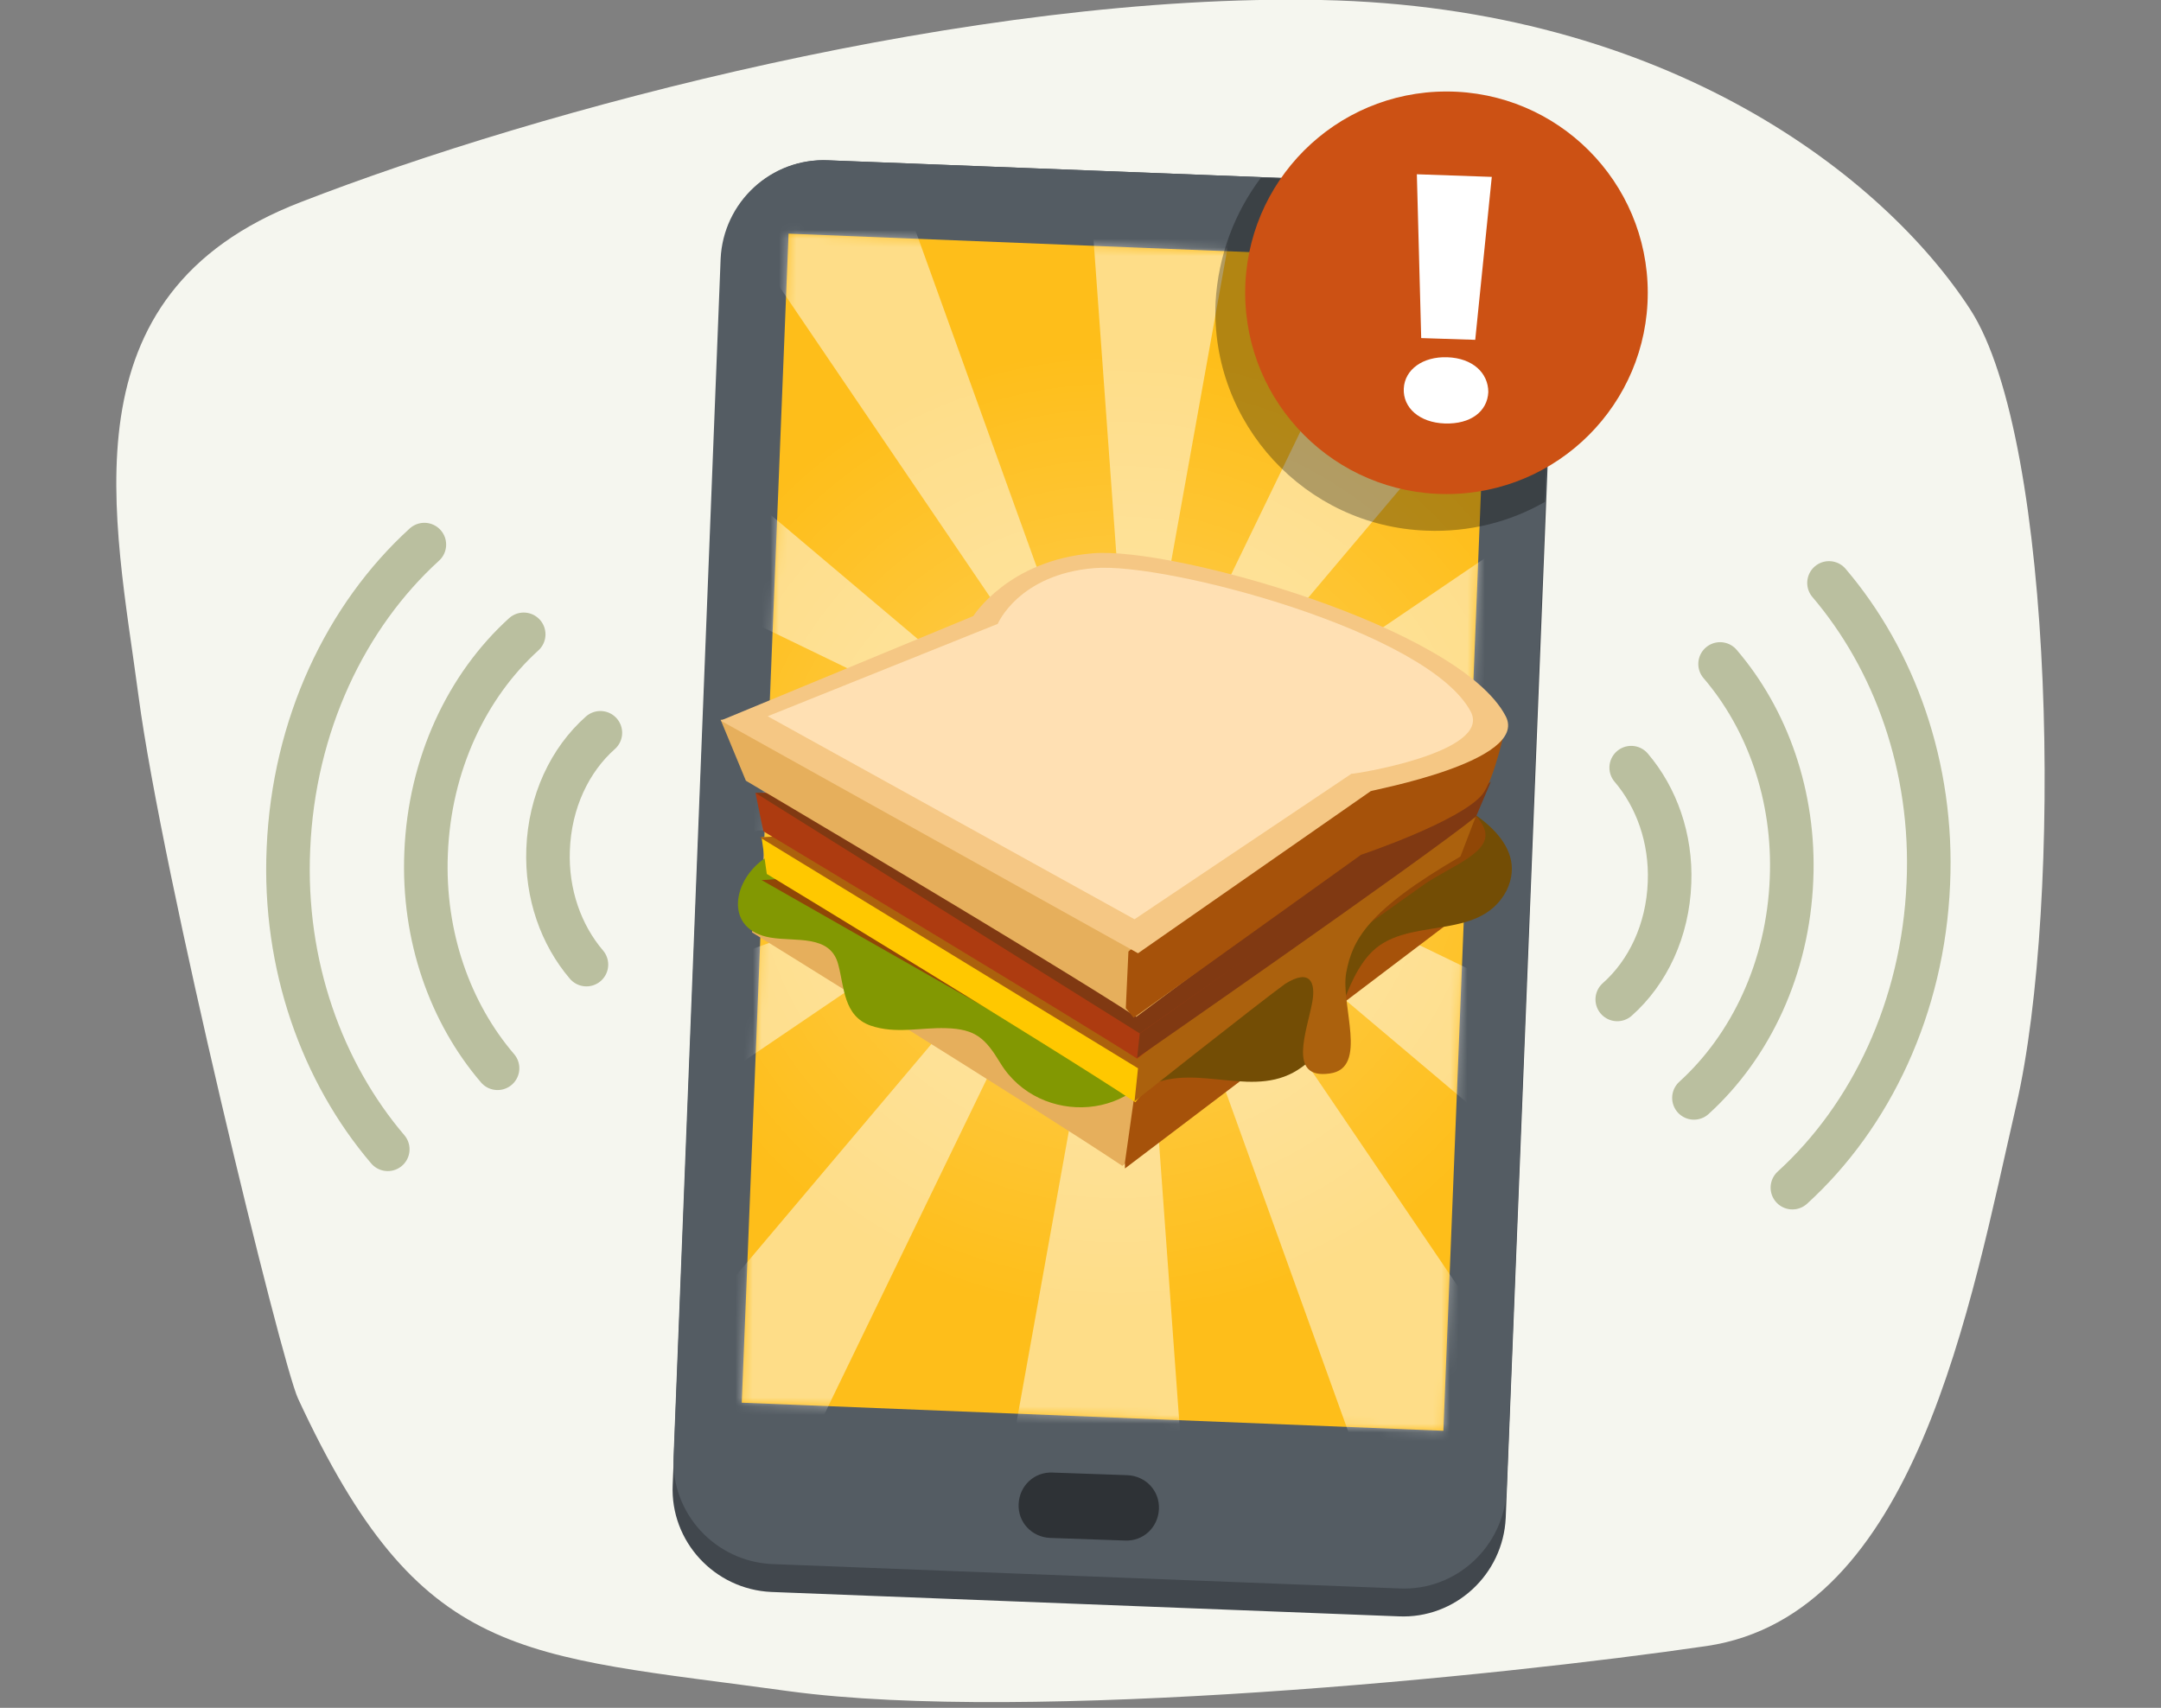
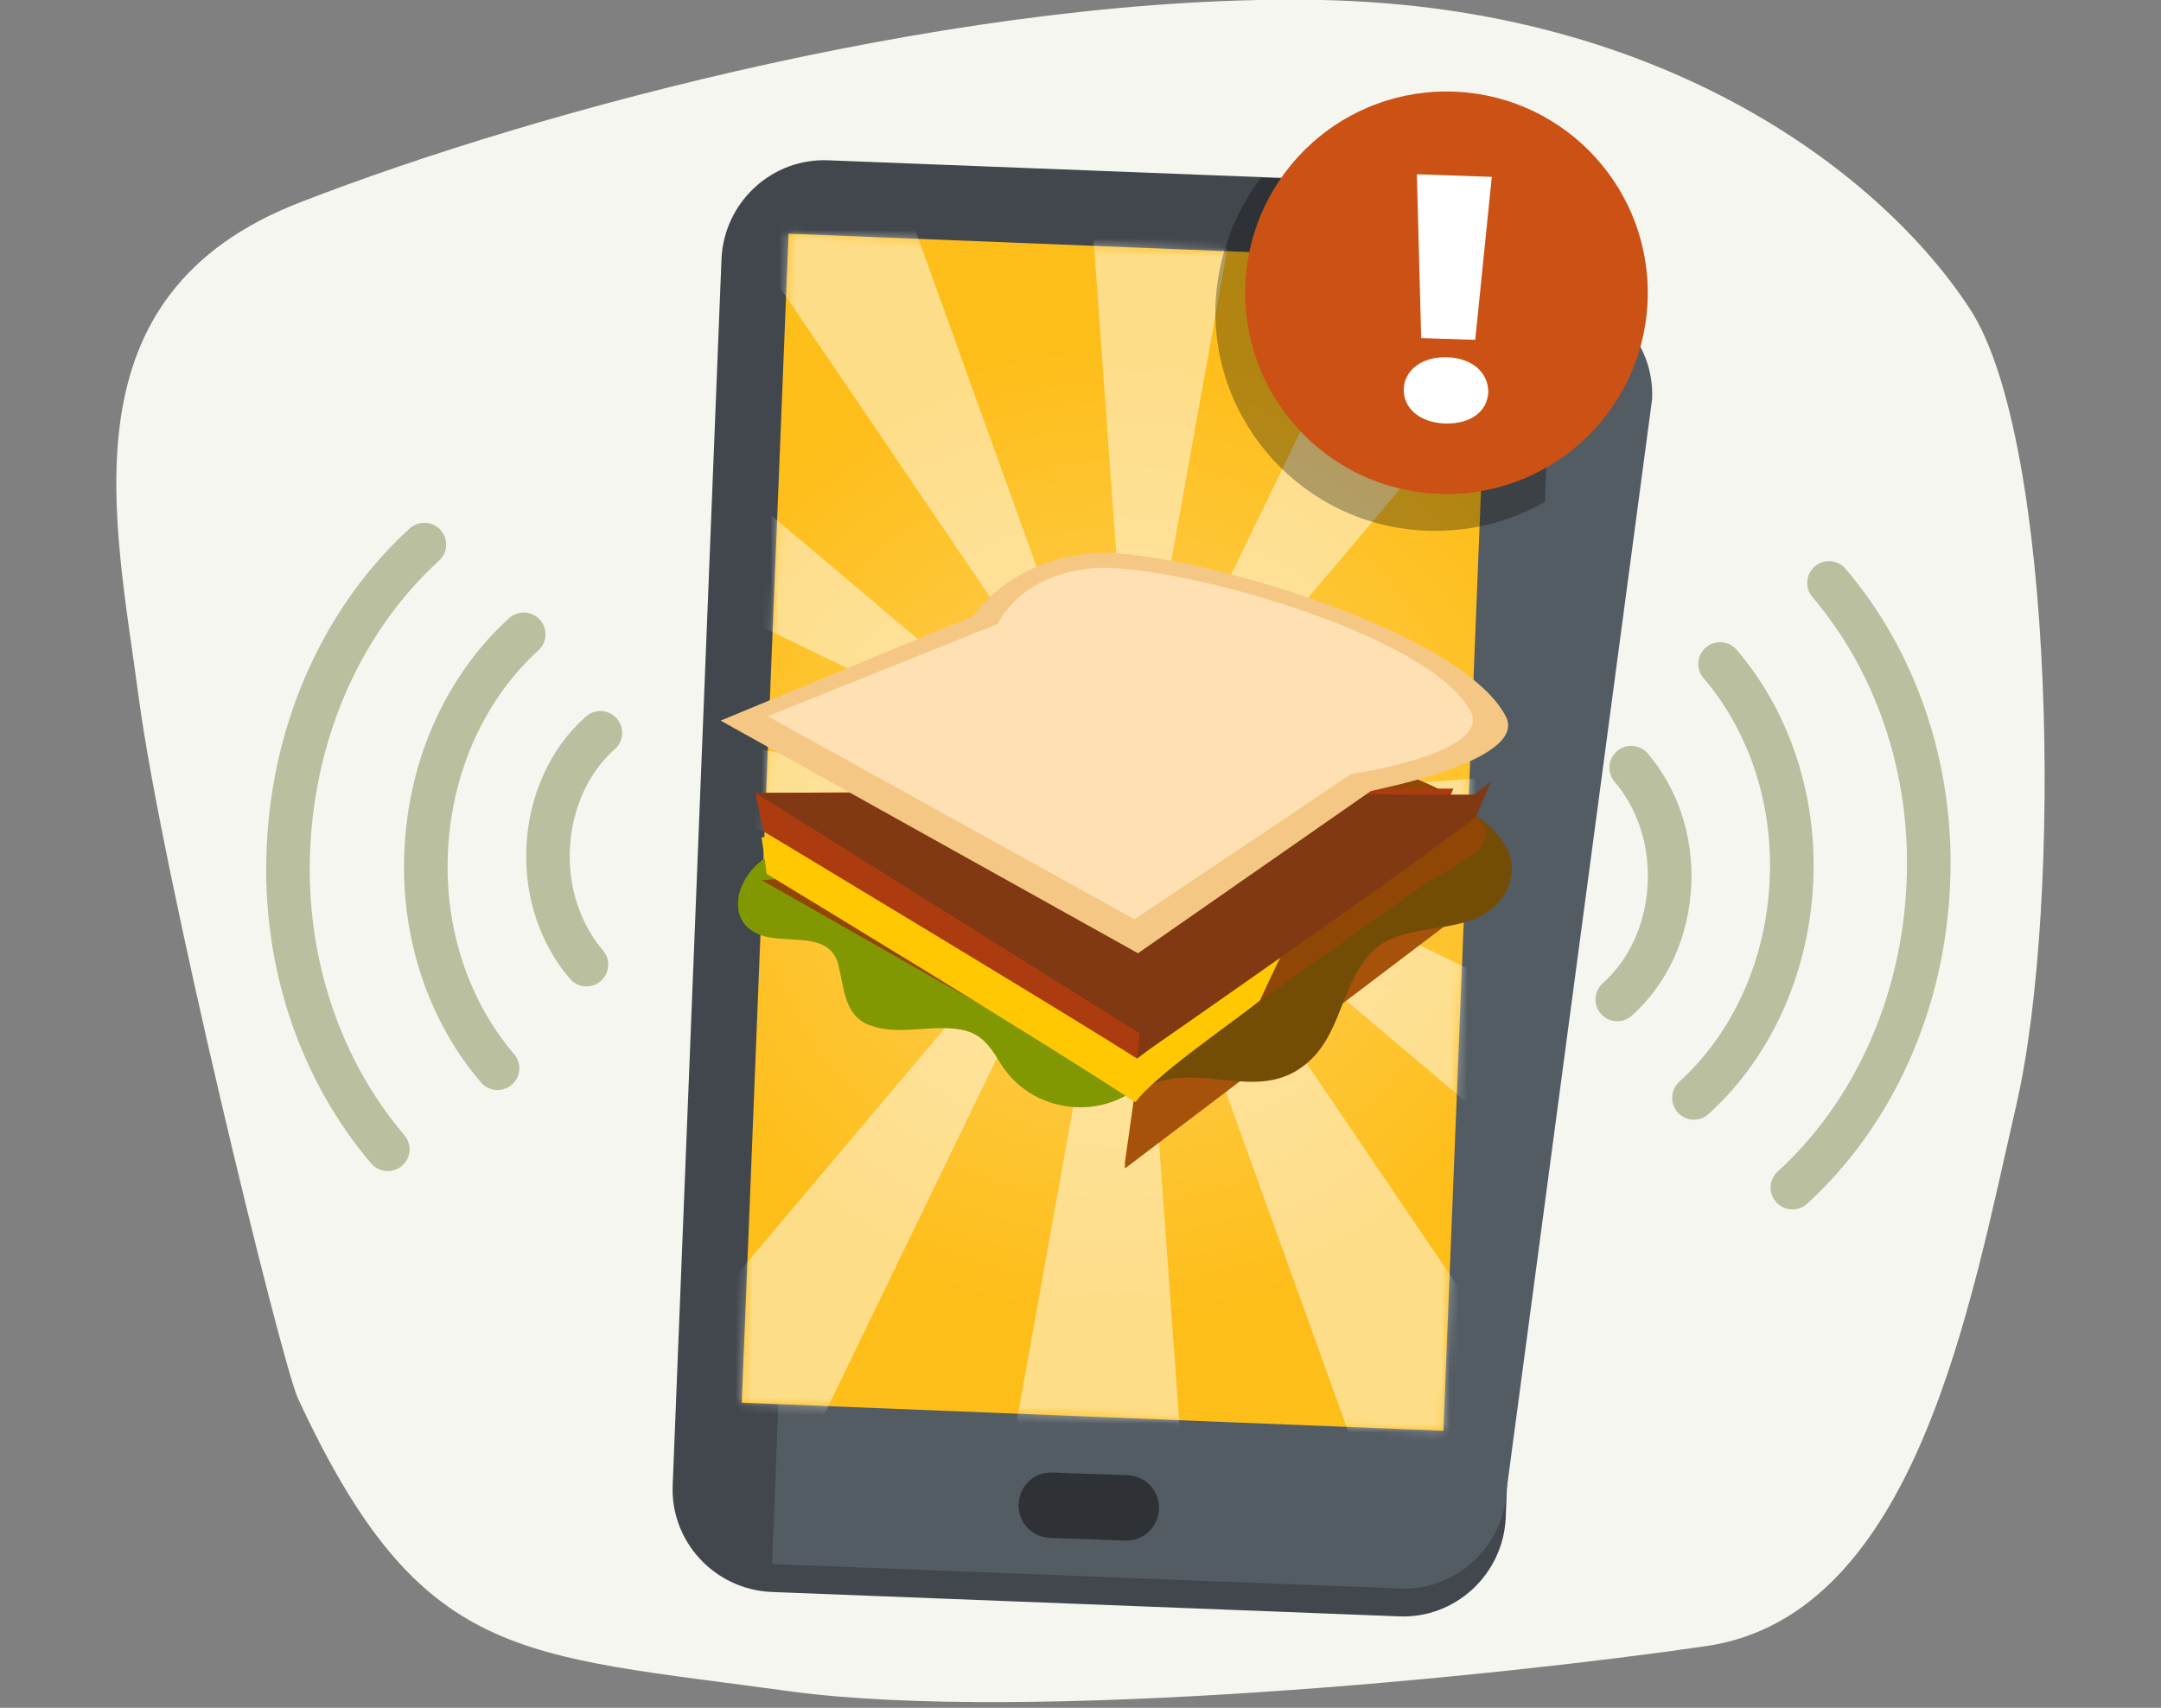
<svg xmlns="http://www.w3.org/2000/svg" version="1.1" id="Layer_1" x="0px" y="0px" width="248px" height="196px" viewBox="-13.4 0 248 196" enable-background="new -13.4 0 248 196" xml:space="preserve">
  <rect x="-13.4" y="0" width="248" height="196" fill="#808080" stroke="none" />
  <g>
    <path fill="#F5F6EF" d="M20.8,160.5C18.9,156.4,5.2,100.3,2.5,79.9c-2.7-20.4-8.9-46.1,18.6-56.7C48.6,12.5,98.3-0.8,138.2,0   c39.9,0.8,64.7,20.4,74.5,35.5c9.801,15.1,10.6,68.3,5.301,91.3c-5.301,23-11.5,58.5-35.5,62.1c-23.9,3.5-77.8,8.9-105.3,5.2   C46.1,189.8,34.9,190.9,20.8,160.5z" />
    <g>
      <path fill="#41474D" d="M159.4,174.201c-0.3,6.5-5.8,11.6-12.3,11.299l-72-2.799C68.6,182.4,63.5,176.9,63.8,170.4l5.6-140.7    c0.3-6.5,5.8-11.6,12.3-11.3l72,2.8c6.5,0.3,11.6,5.8,11.301,12.3L159.4,174.201z" />
-       <path fill="#545C63" d="M159.5,171C159.2,177.5,153.7,182.6,147.2,182.3l-72-2.801c-6.5-0.299-11.6-5.799-11.3-12.299l5.4-137.5    c0.3-6.5,5.8-11.6,12.3-11.3l72,2.8c6.5,0.3,11.6,5.8,11.3,12.3L159.5,171z" />
+       <path fill="#545C63" d="M159.5,171C159.2,177.5,153.7,182.6,147.2,182.3l-72-2.801l5.4-137.5    c0.3-6.5,5.8-11.6,12.3-11.3l72,2.8c6.5,0.3,11.6,5.8,11.3,12.3L159.5,171z" />
      <rect x="74.299" y="28.399" transform="matrix(-0.999 -0.04 0.04 -0.999 225.332 195.547)" fill="#FEBE1A" width="80.598" height="134.298" />
      <defs>
        <filter id="Adobe_OpacityMaskFilter" filterUnits="userSpaceOnUse" x="28.5" y="6.9" width="173.6" height="173.7">
          <feColorMatrix type="matrix" values="1 0 0 0 0  0 1 0 0 0  0 0 1 0 0  0 0 0 1 0" />
        </filter>
      </defs>
      <mask maskUnits="userSpaceOnUse" x="28.5" y="6.9" width="173.6" height="173.7" id="SVGID_1_">
        <g filter="url(#Adobe_OpacityMaskFilter)">
          <rect x="74.299" y="28.399" transform="matrix(-0.999 -0.04 0.04 -0.999 225.332 195.547)" fill="#FEFEFE" width="80.598" height="134.298" />
        </g>
      </mask>
      <g opacity="0.5" mask="url(#SVGID_1_)">
        <polygon fill="#FEFCF6" points="110.6,6.9 131.2,7.7 100.3,179.701 123.2,180.6    " />
        <polygon fill="#FEFCF6" points="67.9,20.9 86.2,11.3 145.4,175.6 165.7,165    " />
        <polygon fill="#FEFCF6" points="38,54.5 49,37.1 182.5,149.8 194.799,130.4    " />
        <polygon fill="#FEFCF6" points="28.5,98.6 29.3,78 201.2,108.9 202.1,86    " />
-         <polygon fill="#FEFCF6" points="43.2,141.3 33.6,123.1 198,63.8 187.299,43.5    " />
        <polygon fill="#FEFCF6" points="76.9,171.201 59.4,160.201 172.1,26.7 152.799,14.5    " />
      </g>
      <radialGradient id="SVGID_2_" cx="-232.185" cy="215.359" r="55.427" gradientTransform="matrix(0.999 0.04 0.04 -0.999 338.139 319.911)" gradientUnits="userSpaceOnUse">
        <stop offset="0" style="stop-color:#FFFFFF" />
        <stop offset="1" style="stop-color:#FFFFFF;stop-opacity:0" />
      </radialGradient>
      <polygon opacity="0.3" fill="url(#SVGID_2_)" enable-background="new    " points="152.2,164.3 71.7,161.1 77,26.8 157.6,30   " />
      <path fill="#2E3236" d="M119.6,173.201c-0.1,2.1-1.801,3.699-3.9,3.6l-8.6-0.301c-2.1-0.1-3.7-1.799-3.6-3.899l0,0    c0.1-2.101,1.8-3.7,3.9-3.601L116,169.3C118.1,169.4,119.7,171.1,119.6,173.201L119.6,173.201z" />
      <g>
        <g>
-           <path fill="#E6AF5C" d="M72.9,107c0,0,32,19.801,42.5,26.801c0,0,34.399-26.6,37.3-28.2l2-7.3L74,101L72.9,107z" />
          <polyline fill="#A6520A" points="115.7,133.4 116.9,124.9 157.1,96.3 153.299,105.6 115.7,134.1     " />
          <path fill="#829802" d="M118.7,91.3c-1.1,0.2-2.3,0.4-3.4,0.7C108.4,93.6,101.7,95.9,94.6,96.9c-4.2,0.6-8.5,0.2-12.8,0.3      c-2.7,0-5.5-0.1-7.7,1.5c-3.5,2.6-4.3,8,0.9,8.899c2.9,0.5,6.9-0.399,7.8,3.101c0.7,2.6,0.6,5.899,3.7,7      c2.9,1,5.7,0.199,8.7,0.299c3.4,0.101,4.5,1.201,6.2,4c4.5,7.4,16.3,6.701,18.899-2c2.4-8.5,0.9-18.899-1.1-27.299      C118.9,92.2,118.799,91.7,118.7,91.3z" />
          <path fill="#734D05" d="M151.2,90.9c-4.8-2.2-10.3-1.9-15.5-2c-6.199-0.2-11.9,0.1-17.8,1.4c3.601,11.6,5.101,24.5-1.601,35.401      c0.4-0.201,0.801-0.4,1.201-0.601c5.6-3.5,12.1,0.899,17.5-2c5.5-3,5.1-9.399,8.699-13.5c4.1-4.7,12.6-1.3,15.801-7.399      C162.2,96.6,155.2,92.7,151.2,90.9z" />
          <path fill="#904706" d="M74,101c6.7,3.801,13.5,7.701,20.2,11.5c7.4,4.201,14.8,8.4,22.3,12.601l0.1,0.101      c7.9-5.601,15.699-11.101,23.6-16.701c3.2-2.299,6.5-4.6,9.7-6.899c3.101-2.2,8.2-3.8,7-6.6c-1.601-3.7-9.399-6.5-12.7-7.1      c-3.9-0.7-7.6-1.1-11.6-1.3c-6.5-0.3-13.1,1.5-19.5,2.9c-6.6,1.5-13.6,3.9-19.6,7c-1.8,1-3.8,1.701-5.9,1.8      c-1.9,0.1-3.7-0.1-5.5,0.6C79.2,100.201,77.2,100.9,74,101z" />
          <path fill="#FFC800" d="M135.299,106.5c1.701-3.299,3.5-6.6,5.5-9.7c1.4-2.2,2.5-4,3.601-5.8L74,96.1l0.6,4.2      c0,0,32.5,19.699,42.3,26.199c2.3-3.199,12.101-9.799,14.3-11.699C132.5,112,133.799,109.201,135.299,106.5z" />
-           <path fill="#AB610D" d="M137.2,115c-0.6,3.301-2.9,8.9,2,8.201c4.5-0.601,1.2-7.9,1.9-11.601c0.699-3.7,2.4-7.101,13.1-13.3      l2-5.2l-20.9-6c-4.199,3.1-8,6.3-10.299,9C118.4,103.701,97.8,94.8,97.8,94.8l-24,1.3l43.4,26.5l-0.4,3.8      c0,0,14.4-11.4,17.301-13.5C137,111.1,137.6,112.8,137.2,115z" />
          <path fill="#AD3B10" d="M73.3,91l0.9,4.4c0,0,36.9,22.2,42.9,26.1c0,0,28.4-22,34.6-27l1.7-4L73.3,91z" />
          <polygon fill="#803912" points="117.4,118.6 73.3,91 156.4,91.2     " />
          <path fill="#803912" d="M117.4,118.6l-0.3,2.8c0,0,32.699-22.699,38.9-27.7l1.699-4C153.7,93,117.4,118.6,117.4,118.6z" />
-           <path fill="#E6AF5C" d="M72.2,89.6c0,0,34.2,20.2,44.8,27.101c0,0,35.5-26.5,38.399-28.101l1.7-7.1l-87.8,1.1L72.2,89.6z" />
-           <path fill="#A6520A" d="M115.799,115.701l0.301-6.5L138,90.7l21.399-7.4c0,0-1.3,6.2-2.7,7.9c-2.6,3.1-13.9,6.9-13.9,6.9      l-26.1,18.7" />
          <path fill="#F5C784" d="M159.4,82.2C154.1,72,121.1,62.7,112,63.5C102.3,64.3,98.3,70.7,98.3,70.7l-29,12l47.9,26.7l26.7-18.6      C143.9,90.7,162.1,87.4,159.4,82.2z" />
          <path fill="#FFE0B3" d="M155.4,81.7c-4.8-9.2-35-17.2-43.2-16.5c-8.7,0.7-11.1,6.4-11.1,6.4L74.7,82.2l42.099,23.299l24.9-16.7      C141.7,88.9,157.799,86.4,155.4,81.7z" />
        </g>
      </g>
      <path opacity="0.3" enable-background="new    " d="M165.4,21.7l-34.101-1.3c-3,4-4.899,8.9-5.199,14.3    c-0.6,13.9,10.3,25.7,24.199,26.2c4.9,0.2,9.601-1,13.601-3.3L165.4,21.7z" />
      <g>
        <circle fill="#CC5114" cx="152.6" cy="33.6" r="23.1" />
        <g>
          <path fill="#FFFFFF" d="M147.7,44.6c0.1-2.2,2.2-3.7,5-3.6c2.9,0.1,4.7,1.8,4.7,4c-0.101,2.2-2,3.7-5,3.6      C149.5,48.5,147.6,46.8,147.7,44.6z M149.7,38.8L149.2,20l8.6,0.3L155.9,39L149.7,38.8z" />
        </g>
      </g>
    </g>
    <g>
      <path fill="none" stroke="#BABF9F" stroke-width="5" stroke-linecap="round" stroke-linejoin="round" stroke-miterlimit="10" d="    M53.9,110.701c-2.9-3.4-4.6-8.101-4.4-13.201c0.2-5.5,2.5-10.3,6-13.4" />
      <path fill="none" stroke="#BABF9F" stroke-width="5" stroke-linecap="round" stroke-linejoin="round" stroke-miterlimit="10" d="    M43.7,122.6c-5.4-6.3-8.6-15.101-8.2-24.7c0.4-10.2,4.7-19.2,11.2-25.1" />
      <path fill="none" stroke="#BABF9F" stroke-width="5" stroke-linecap="round" stroke-linejoin="round" stroke-miterlimit="10" d="    M31.1,131.9c-7.5-8.8-12-21.1-11.4-34.5c0.6-14.2,6.6-26.7,15.6-34.9" />
    </g>
    <g>
      <path fill="none" stroke="#BABF9F" stroke-width="5" stroke-linecap="round" stroke-linejoin="round" stroke-miterlimit="10" d="    M173.799,88.1c2.9,3.4,4.601,8.1,4.4,13.2c-0.199,5.5-2.5,10.3-6,13.4" />
      <path fill="none" stroke="#BABF9F" stroke-width="5" stroke-linecap="round" stroke-linejoin="round" stroke-miterlimit="10" d="    M184,76.2c5.399,6.3,8.6,15.1,8.199,24.7c-0.4,10.2-4.699,19.2-11.199,25.1" />
      <path fill="none" stroke="#BABF9F" stroke-width="5" stroke-linecap="round" stroke-linejoin="round" stroke-miterlimit="10" d="    M196.5,66.9c7.5,8.8,12,21.1,11.399,34.5c-0.601,14.2-6.601,26.7-15.601,34.9" />
    </g>
  </g>
</svg>